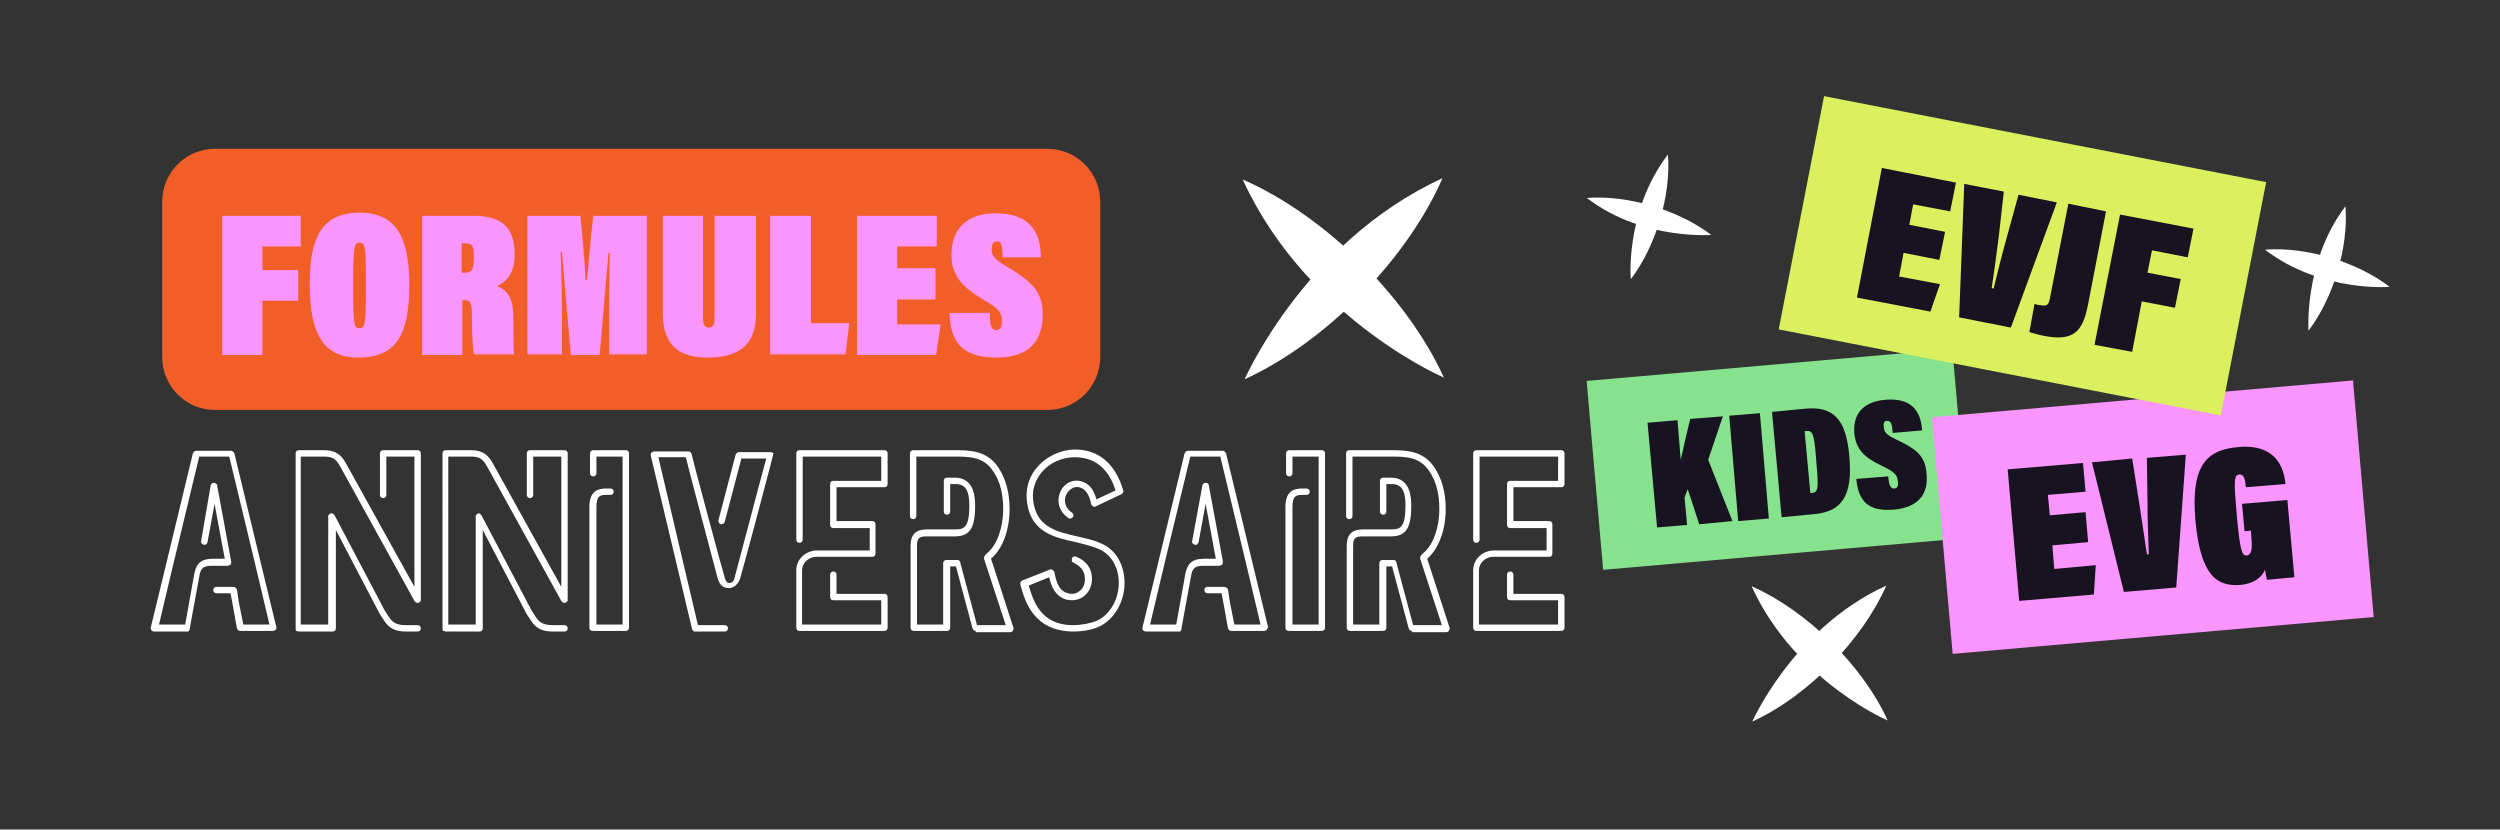
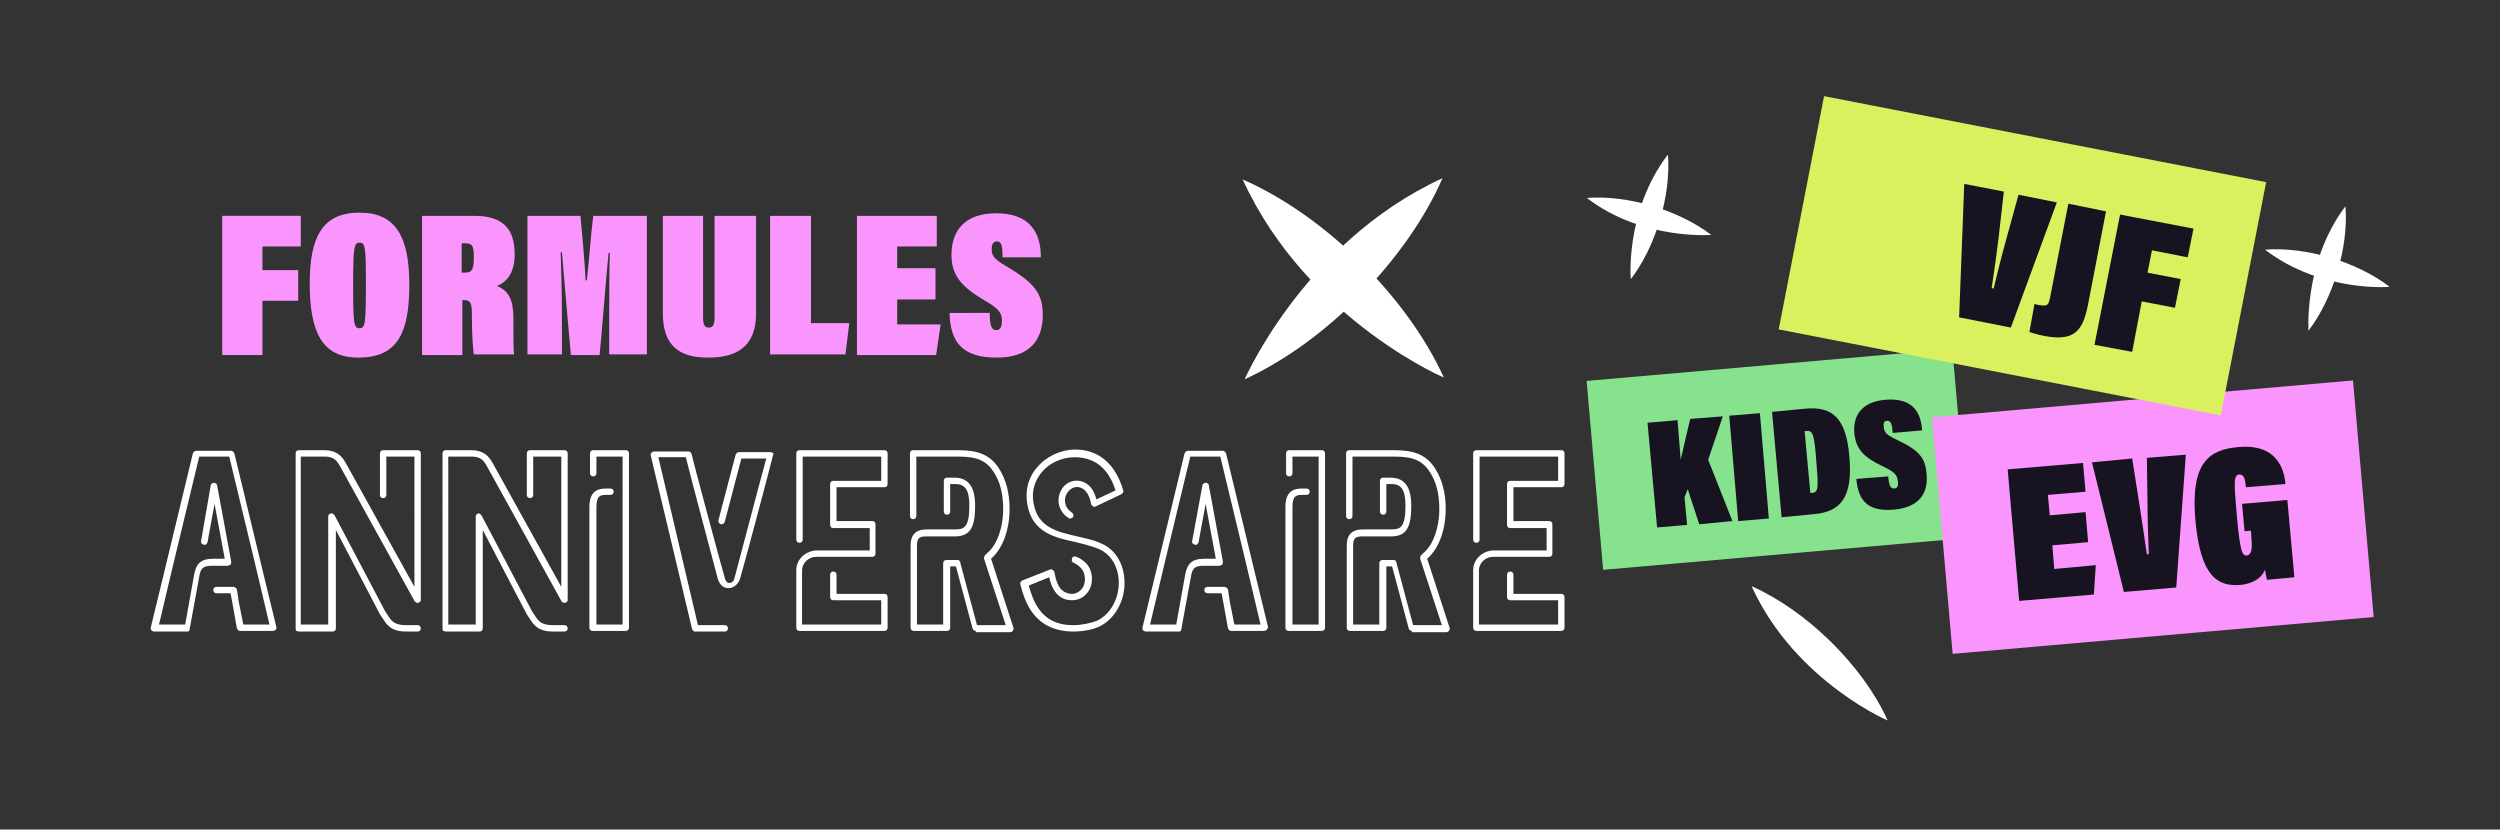
<svg xmlns="http://www.w3.org/2000/svg" xmlns:xlink="http://www.w3.org/1999/xlink" version="1.1" id="Calque_1" x="0px" y="0px" viewBox="0 0 391.5 129.9" style="enable-background:new 0 0 391.5 129.9;" xml:space="preserve">
  <rect x="0" y="0" width="391.5" height="129.9" fill="#333333" stroke="none" />
  <style type="text/css">
	.st0{clip-path:url(#SVGID_00000104694127133278985010000004787704012368117911_);fill:#FFFFFF;}
	.st1{clip-path:url(#SVGID_00000152251904178507587430000009463548489032123315_);fill:#FFFFFF;}
	.st2{clip-path:url(#SVGID_00000166650561965383713410000010840131222654029236_);fill:#F25E27;}
	.st3{fill:#F995FC;}
	.st4{enable-background:new    ;}
	.st5{fill:#FFFFFF;}
	.st6{fill:#86E28C;}
	.st7{fill:#181320;}
	.st8{clip-path:url(#SVGID_00000177484158745900422710000010048708289801431937_);fill:#FFFFFF;}
	.st9{clip-path:url(#SVGID_00000065059975442002366900000015889966142486371510_);fill:#FFFFFF;}
	.st10{clip-path:url(#SVGID_00000103248795117935168480000006300914964669741243_);fill:#FFFFFF;}
	.st11{clip-path:url(#SVGID_00000000222311718628080730000008997915848763548340_);fill:#FFFFFF;}
	.st12{fill:#DBF05E;}
	.st13{clip-path:url(#SVGID_00000018955675276254307370000010815794860842704030_);fill:#FFFFFF;}
	.st14{clip-path:url(#SVGID_00000036240843481302082670000016791875562271986364_);fill:#FFFFFF;}
	.st15{fill:none;stroke:#FFFFFF;}
	.st16{fill:#A86BF5;}
	.st17{fill:#B68DF7;}
	.st18{fill:#CFB9F9;}
	.st19{fill:#70C1E5;}
	.st20{fill:#98ED9A;}
	.st21{fill:#B5F7B5;}
	.st22{fill:#8AD3ED;}
	.st23{fill:#BAEAF7;}
	.st24{fill:#F25E27;}
	.st25{fill:#F7754D;}
	.st26{fill:#FF977B;}
	.st27{fill:#F754F7;}
	.st28{fill:#F8D7F9;}
	.st29{fill:#ECF786;}
	.st30{fill:#F5F9AC;}
</style>
  <g>
    <g>
      <defs>
        <rect id="SVGID_1_" x="14.7" y="15.2" width="359.6" height="97.9" />
      </defs>
      <clipPath id="SVGID_00000045594158900567264920000005249703893312302727_">
        <use xlink:href="#SVGID_1_" style="overflow:visible;" />
      </clipPath>
      <path style="clip-path:url(#SVGID_00000045594158900567264920000005249703893312302727_);fill:#FFFFFF;" d="M194.9,59.4    c12.7-5.8,25.4-18.7,31-31.5C203.5,38.2,194.3,60.9,194.9,59.4" />
    </g>
    <g>
      <defs>
        <rect id="SVGID_00000088849724061328319540000004974800964289577150_" x="14.7" y="15.2" width="359.6" height="97.9" />
      </defs>
      <clipPath id="SVGID_00000020391942976845542990000002764342931740099476_">
        <use xlink:href="#SVGID_00000088849724061328319540000004974800964289577150_" style="overflow:visible;" />
      </clipPath>
      <path style="clip-path:url(#SVGID_00000020391942976845542990000002764342931740099476_);fill:#FFFFFF;" d="M226.1,59.1    c-5.8-12.7-18.7-25.4-31.5-31C204.9,50.6,227.6,59.8,226.1,59.1" />
    </g>
    <g>
      <defs>
        <rect id="SVGID_00000165940445510480421110000017342206577512909241_" x="14.7" y="15.2" width="359.6" height="97.9" />
      </defs>
      <clipPath id="SVGID_00000181058566560321949860000015840066336901218716_">
        <use xlink:href="#SVGID_00000165940445510480421110000017342206577512909241_" style="overflow:visible;" />
      </clipPath>
-       <path style="clip-path:url(#SVGID_00000181058566560321949860000015840066336901218716_);fill:#F25E27;" d="M33.7,23.3    c-4.6,0-8.3,3.7-8.3,8.3v24.3c0,4.6,3.7,8.3,8.3,8.3H164c4.6,0,8.3-3.7,8.3-8.3V31.6c0-4.6-3.7-8.3-8.3-8.3H33.7z" />
    </g>
  </g>
  <g>
    <path class="st3" d="M34.7,33.8h12.4v4.8h-6v3.7h5.6v4.8h-5.6v8.5h-6.3V33.8z" />
  </g>
  <g>
    <path class="st3" d="M64.1,44.6c0,7.8-2,11.4-8,11.4c-5.6,0-7.6-3.9-7.6-11.6c0-7.3,2-11.1,7.8-11.1C62,33.3,64.1,37.1,64.1,44.6z    M55.3,44.5c0,6.2,0.1,6.9,1,6.9c0.9,0,1-0.7,1-6.9c0-5.9-0.1-6.5-1-6.5C55.5,38,55.3,38.5,55.3,44.5z" />
  </g>
  <g>
    <path class="st3" d="M72.4,47.1v8.5h-6.3V33.8h8.2c4.5,0,6.3,2.1,6.3,6c0,2.8-1.1,4.3-2.8,5c1.9,0.7,2.6,2.2,2.6,5.1v0.5   c0,2.1,0,4.5,0.1,5.1h-6.3c-0.1-0.5-0.3-3-0.3-5.5v-0.6c0-2-0.2-2.4-1.3-2.4H72.4z M72.4,42.7h0.3c1.1,0,1.5-0.3,1.5-2.4   c0-1.8-0.2-2.2-1.4-2.2h-0.5V42.7z" />
  </g>
  <g>
    <path class="st3" d="M95.4,50.2c0-2.9,0-7.8,0.1-10.6h-0.2c-0.5,5.1-1.1,13.2-1.4,16h-4.5C89,51.4,88.4,44.2,88,39.5h-0.2   c0.1,2.6,0.2,6.8,0.2,10.5v5.5h-5.4V33.8h8.3c0.2,2.2,0.7,7.4,0.8,10.1h0.2c0.4-3.5,0.5-5.9,1-10.1h8.4v21.7h-5.9V50.2z" />
    <path class="st3" d="M110.1,33.8v15.8c0,1,0.1,1.7,0.9,1.7c0.8,0,0.9-0.7,0.9-1.7V33.8h6.5v15.3c0,5.4-3.3,6.9-7.5,6.9   c-4.5,0-7.1-1.8-7.1-7V33.8H110.1z" />
  </g>
  <g>
    <path class="st3" d="M120.6,33.8h6.4v16.8h6l-0.6,4.9h-11.8V33.8z" />
  </g>
  <g>
    <path class="st3" d="M146.5,46.9h-6v3.9h6.8l-0.7,4.8h-12.4V33.8h12.5v4.8h-6.2v3.4h6V46.9z" />
  </g>
  <g>
    <path class="st3" d="M155,49.1c0,1.9,0.3,2.6,1,2.6s0.9-0.6,0.9-1.5c0-1.2-0.5-1.9-2.8-3.2c-3.7-2.2-5.1-4-5.1-7.1   c0-3.9,2.2-6.5,7-6.5c5.1,0,7,2.8,7,6.9h-6c0-1.9-0.2-2.5-0.9-2.5c-0.5,0-0.8,0.4-0.8,1.2c0,0.9,0.2,1.5,2.3,2.7   c4.2,2.5,5.7,4.1,5.7,7.6c0,3.9-2,6.7-7.2,6.7c-5.5,0-7.3-2.5-7.4-7H155z" />
  </g>
  <g class="st4">
    <path class="st5" d="M43.2,98.6c-0.1,0.1-0.3,0.2-0.4,0.2h-5.2h-0.1c-0.1,0-0.1-0.1-0.2-0.1c-0.1-0.1-0.1-0.1-0.1-0.2   c0,0-0.1-0.1-0.1-0.1l-0.7-3.9l-0.3-1.6h-2.2c-0.3,0-0.5-0.2-0.5-0.5c0-0.3,0.2-0.5,0.5-0.5h2.6c0.3,0,0.5,0.2,0.6,0.4l0.3,2   l0.7,3.5h4.1l-2.3-9.7l-4-16.6h-4.7l-4,16.6l-2.3,9.7H29l1.4-7.8c0.3-1.6,0.9-2.5,3-2.5h0.1h0.1h1.6l-1.6-8.6l-1.1,6   c-0.1,0.3-0.3,0.5-0.6,0.4c-0.3-0.1-0.5-0.3-0.4-0.6L33,76c0-0.2,0.3-0.4,0.5-0.4s0.5,0.2,0.5,0.4l2.2,11.9V88v0.2   c0,0.1-0.1,0.1-0.1,0.2s-0.1,0.1-0.2,0.1s-0.1,0.1-0.2,0.1h-0.1h-2.2l-0.1,0l-0.1,0c-1.4,0-1.8,0.4-2,1.7l-1.5,8.2c0,0,0,0.1,0,0.1   c0,0.1-0.1,0.1-0.1,0.2c-0.1,0.1-0.1,0.1-0.2,0.1h-0.1h-5.2c-0.1,0-0.3-0.1-0.4-0.2s-0.1-0.3-0.1-0.4l2.5-10.3l4.1-17   c0.1-0.2,0.3-0.4,0.5-0.4h5.5c0.2,0,0.4,0.2,0.5,0.4l4.1,17l2.5,10.3C43.3,98.2,43.3,98.5,43.2,98.6z" />
    <path class="st5" d="M47.1,71.5v26.3h4.3V80.9v-0.1c0-0.1,0-0.1,0.1-0.2s0.1-0.1,0.1-0.1c0.1,0,0.1-0.1,0.2-0.1h0.2   c0.1,0,0.1,0,0.2,0.1s0.1,0.1,0.1,0.1l0.1,0.1l7.9,15l0.6,0.9c0.5,0.8,1.1,1.3,2.7,1.3h1.8c0.3,0,0.5,0.2,0.5,0.5   c0,0.3-0.2,0.5-0.5,0.5h-1.8c-1.7,0-2.7-0.5-3.5-1.8l-0.6-0.9v0l-6.9-13.2v15.4c0,0.3-0.2,0.5-0.5,0.5h-5.3c-0.1,0-0.3-0.1-0.4-0.1   c-0.1-0.1-0.1-0.2-0.1-0.4V71c0-0.3,0.2-0.5,0.5-0.5h4c1.8,0,2.7,0.8,3.4,2.1l10.7,19.3V71.5h-4.4v6c0,0.3-0.2,0.5-0.5,0.5   s-0.5-0.2-0.5-0.5V71c0-0.3,0.2-0.5,0.5-0.5h5.4c0.3,0,0.5,0.2,0.5,0.5v22.9v0.1c0,0.1,0,0.1-0.1,0.2s-0.1,0.1-0.1,0.1   s-0.1,0.1-0.2,0.1h-0.2c-0.1,0-0.1,0-0.2-0.1s-0.1-0.1-0.2-0.1l0-0.1l-11.6-21c-0.6-1.1-1.1-1.6-2.5-1.6H47.1z" />
    <path class="st5" d="M70.2,71.5v26.3h4.3V80.9v-0.1c0-0.1,0-0.1,0.1-0.2s0.1-0.1,0.1-0.1c0.1,0,0.1-0.1,0.2-0.1H75   c0.1,0,0.1,0,0.2,0.1s0.1,0.1,0.1,0.1l0.1,0.1l7.9,15l0.6,0.9c0.5,0.8,1.1,1.3,2.7,1.3h1.8c0.3,0,0.5,0.2,0.5,0.5   c0,0.3-0.2,0.5-0.5,0.5h-1.8c-1.7,0-2.7-0.5-3.5-1.8l-0.6-0.9v0l-6.9-13.2v15.4c0,0.3-0.2,0.5-0.5,0.5h-5.3c-0.1,0-0.3-0.1-0.4-0.1   c-0.1-0.1-0.1-0.2-0.1-0.4V71c0-0.3,0.2-0.5,0.5-0.5h4c1.8,0,2.7,0.8,3.4,2.1l10.7,19.3V71.5h-4.4v6c0,0.3-0.2,0.5-0.5,0.5   s-0.5-0.2-0.5-0.5V71c0-0.3,0.2-0.5,0.5-0.5h5.4c0.3,0,0.5,0.2,0.5,0.5v22.9v0.1c0,0.1,0,0.1-0.1,0.2s-0.1,0.1-0.1,0.1   s-0.1,0.1-0.2,0.1h-0.2c-0.1,0-0.1,0-0.2-0.1s-0.1-0.1-0.2-0.1l0-0.1l-11.6-21c-0.6-1.1-1.1-1.6-2.5-1.6H70.2z" />
    <path class="st5" d="M92.8,98.8c-0.3,0-0.5-0.2-0.5-0.5V79.4c0-2.6,1.4-2.9,2.7-2.9h0.6c0.3,0,0.5,0.2,0.5,0.5s-0.2,0.5-0.5,0.5H95   c-1,0-1.6,0.1-1.6,1.9v18.4h4.1V71.5h-4.1v2.6c0,0.3-0.2,0.5-0.5,0.5c-0.3,0-0.5-0.2-0.5-0.5V71c0-0.3,0.2-0.5,0.5-0.5h5.1   c0.3,0,0.5,0.2,0.5,0.5v27.3c0,0.3-0.2,0.5-0.5,0.5H92.8z" />
    <path class="st5" d="M121.1,71.1c0,0.2-4.7,17.9-5.2,19.5c-0.3,0.9-1,1.5-1.8,1.5c-0.7,0-1.4-0.4-1.7-1.5c-0.5-1.9-4.4-16.5-5-19   h-4.3l6.2,26.3h4.2c0.3,0,0.5,0.2,0.5,0.5c0,0.3-0.2,0.5-0.5,0.5h-4.6c-0.1,0-0.1,0-0.2,0h0c0,0-0.1-0.1-0.1-0.1h0   c0,0-0.1-0.1-0.1-0.1v0c0,0-0.1-0.1-0.1-0.1l-6.5-27.3c0-0.1,0-0.3,0.1-0.4s0.3-0.2,0.4-0.2h5.4c0.2,0,0.4,0.1,0.5,0.4   c0,0.2,4.6,17.4,5.2,19.4c0.1,0.5,0.4,0.8,0.7,0.8c0.3,0,0.7-0.2,0.8-0.7c0.4-1.4,4.1-15.6,5-18.8h-3.9l-2.6,9.9   c-0.1,0.3-0.3,0.4-0.6,0.4c-0.3-0.1-0.4-0.3-0.4-0.6l2.7-10.3c0.1-0.2,0.3-0.4,0.5-0.4h5c0.1,0,0.3,0.1,0.4,0.2   S121.2,71,121.1,71.1z" />
    <path class="st5" d="M125.2,98.8c-0.3,0-0.5-0.2-0.5-0.5v-9v0c0-1.7,1.4-3,3.1-3.1h0.1h8.3v-3.5h-5.7c-0.3,0-0.5-0.2-0.5-0.5v-6.4   c0-0.3,0.2-0.5,0.5-0.5h7.5v-3.8h-12.3v13c0,0.3-0.2,0.5-0.5,0.5s-0.5-0.2-0.5-0.5V71c0-0.3,0.2-0.5,0.5-0.5h13.3   c0.3,0,0.5,0.2,0.5,0.5v4.8c0,0.3-0.2,0.5-0.5,0.5H131v5.3h5.6c0.3,0,0.5,0.2,0.5,0.5v4.6c0,0.3-0.2,0.5-0.5,0.5h-8.8   c-1.2,0-2.2,1-2.2,2.1v0v8.5H138V94h-7.5c-0.3,0-0.5-0.2-0.5-0.5V90c0-0.3,0.2-0.5,0.5-0.5s0.5,0.2,0.5,0.5v3h7.5   c0.3,0,0.5,0.2,0.5,0.5v4.8c0,0.3-0.2,0.5-0.5,0.5H125.2z" />
  </g>
  <g class="st4">
    <path class="st5" d="M152.8,98.8c-0.2,0-0.4-0.1-0.5-0.4l-2.6-9.7h-0.9v9.6c0,0.3-0.2,0.5-0.5,0.5h-5.2c-0.3,0-0.5-0.2-0.5-0.5   V85.5c0-1.8,0.8-2.6,2.6-2.6h4.4c1.3,0,2.2-0.2,2.2-3.7c0-2.4-0.6-3.4-2.2-3.4h-0.8v4.3c0,0.3-0.2,0.5-0.5,0.5   c-0.3,0-0.5-0.2-0.5-0.5v-4.8c0-0.3,0.2-0.5,0.5-0.5h1.2c3.2,0,3.2,3.3,3.2,4.5c0,3.5-0.9,4.7-3.2,4.7h-4.4c-1.2,0-1.5,0.3-1.5,1.5   v12.3h4.1v-9.6c0-0.3,0.2-0.5,0.5-0.5h1.8c0.1,0,0.3,0.1,0.3,0.2c0.1,0.1,0.1,0.2,0.1,0.3l2.6,9.7h4.5l-3.4-10.4c0-0.1,0-0.1,0-0.2   c0-0.1,0.1-0.3,0.2-0.4c0.1-0.1,0.2-0.2,0.3-0.3c1.5-1.2,2.5-3.9,2.5-6.9c0-2.4-0.5-4.3-1.5-5.8c-1.5-2.4-3.8-2.4-6.2-2.4h-5.9v9.3   c0,0.3-0.2,0.5-0.5,0.5s-0.5-0.2-0.5-0.5V71c0-0.3,0.2-0.5,0.5-0.5h6.4c2.4,0,5.2,0,7,2.8c1.1,1.7,1.7,3.8,1.7,6.4   c0,3.3-1.1,6.2-2.8,7.7c0,0-0.1,0.1-0.1,0.1l3.5,10.8c0.1,0.1,0,0.3-0.1,0.5c-0.1,0.1-0.2,0.2-0.4,0.2H152.8z" />
    <path class="st5" d="M159.8,91.6l0-0.1c-0.1-0.3,0.1-0.5,0.3-0.6l4.3-1.7c0.1-0.1,0.3,0,0.4,0c0.1,0.1,0.2,0.2,0.3,0.3   c0.3,1.6,0.7,3,2.1,3.4c0.7,0.2,1.3,0.1,1.8-0.3c0.6-0.4,0.9-1.1,0.9-1.9c0-1.5-0.9-2.1-1.8-2.6c-0.3-0.1-0.3-0.4-0.2-0.7   s0.4-0.3,0.7-0.2c1.1,0.5,2.4,1.4,2.4,3.5c0,1.1-0.5,2.1-1.3,2.7c-0.8,0.6-1.7,0.7-2.7,0.5c-1.8-0.5-2.4-2.2-2.7-3.5l-3.2,1.3   c0.7,2.4,1.9,6.2,6.9,6.2c1.4,0,2.8-0.3,3.8-0.7c2.1-1,3.5-3.5,3.4-6.2c-0.1-2.4-1.3-4.3-3.3-5.1c-1-0.4-2.2-0.7-3.4-1   c-3.3-0.7-6.8-1.5-7.6-5.8c-0.5-2.8,0.5-4.8,1.5-5.9c1.4-1.7,3.7-2.8,6-2.8c3.7,0,6.3,2.3,7.5,6.4c0.1,0.2-0.1,0.5-0.3,0.6l-4,1.9   c-0.1,0.1-0.3,0.1-0.4,0c-0.1-0.1-0.3-0.2-0.3-0.3c-0.2-1-0.6-2.2-1.6-2.6c-0.9-0.4-1.8,0.1-2.3,1c-0.5,1-0.2,2.2,0.9,2.9   c0.2,0.2,0.3,0.5,0.1,0.7c-0.2,0.2-0.5,0.3-0.7,0.1c-1.5-1-1.9-2.7-1.2-4.2c0.7-1.4,2.2-2,3.6-1.4c1.2,0.5,1.7,1.6,2,2.7l3-1.4   c-0.8-2.5-2.5-5.2-6.4-5.2c-2,0-4,0.9-5.2,2.4c-0.8,1-1.7,2.6-1.2,5c0.7,3.6,3.7,4.3,6.8,5c1.2,0.3,2.4,0.5,3.5,1   c2.4,0.9,3.8,3.2,3.9,6c0.1,3.1-1.5,5.9-3.9,7.1c-1.5,0.7-3.3,0.8-4.2,0.8C161.8,98.8,160.5,94.1,159.8,91.6z" />
  </g>
  <g class="st4">
    <path class="st5" d="M198.4,98.6c-0.1,0.1-0.3,0.2-0.4,0.2h-5.2h-0.1c-0.1,0-0.1-0.1-0.2-0.1c-0.1-0.1-0.1-0.1-0.1-0.2   c0,0-0.1-0.1-0.1-0.1l-0.7-3.9l-0.3-1.6h-2.2c-0.3,0-0.5-0.2-0.5-0.5c0-0.3,0.2-0.5,0.5-0.5h2.6c0.3,0,0.5,0.2,0.6,0.4l0.3,2   l0.7,3.5h4.1l-2.3-9.7l-4-16.6h-4.7l-4,16.6l-2.3,9.7h4.1l1.4-7.8c0.3-1.6,0.9-2.5,3-2.5h0.1h0.1h1.6l-1.6-8.6l-1.1,6   c-0.1,0.3-0.3,0.5-0.6,0.4c-0.3-0.1-0.5-0.3-0.4-0.6l1.6-8.7c0-0.2,0.3-0.4,0.5-0.4c0.3,0,0.5,0.2,0.5,0.4l2.2,11.9V88v0.2   c0,0.1-0.1,0.1-0.1,0.2s-0.1,0.1-0.2,0.1s-0.1,0.1-0.2,0.1h-0.1h-2.2l-0.1,0l-0.1,0c-1.4,0-1.8,0.4-2,1.7l-1.5,8.2c0,0,0,0.1,0,0.1   c0,0.1-0.1,0.1-0.1,0.2c-0.1,0.1-0.1,0.1-0.2,0.1h-0.1h-5.2c-0.1,0-0.3-0.1-0.4-0.2s-0.1-0.3-0.1-0.4l2.5-10.3l4.1-17   c0.1-0.2,0.3-0.4,0.5-0.4h5.5c0.2,0,0.4,0.2,0.5,0.4l4.1,17l2.5,10.3C198.5,98.2,198.5,98.5,198.4,98.6z" />
    <path class="st5" d="M201.8,98.8c-0.3,0-0.5-0.2-0.5-0.5V79.4c0-2.6,1.4-2.9,2.7-2.9h0.6c0.3,0,0.5,0.2,0.5,0.5s-0.2,0.5-0.5,0.5   h-0.6c-1,0-1.6,0.1-1.6,1.9v18.4h4.1V71.5h-4.1v2.6c0,0.3-0.2,0.5-0.5,0.5c-0.3,0-0.5-0.2-0.5-0.5V71c0-0.3,0.2-0.5,0.5-0.5h5.1   c0.3,0,0.5,0.2,0.5,0.5v27.3c0,0.3-0.2,0.5-0.5,0.5H201.8z" />
    <path class="st5" d="M221.1,98.8c-0.2,0-0.4-0.1-0.5-0.4l-2.6-9.7h-0.9v9.6c0,0.3-0.2,0.5-0.5,0.5h-5.2c-0.3,0-0.5-0.2-0.5-0.5   V85.5c0-1.8,0.8-2.6,2.6-2.6h4.4c1.3,0,2.2-0.2,2.2-3.7c0-2.4-0.6-3.4-2.2-3.4h-0.8v4.3c0,0.3-0.2,0.5-0.5,0.5   c-0.3,0-0.5-0.2-0.5-0.5v-4.8c0-0.3,0.2-0.5,0.5-0.5h1.2c3.2,0,3.2,3.3,3.2,4.5c0,3.5-0.9,4.7-3.2,4.7h-4.4c-1.2,0-1.5,0.3-1.5,1.5   v12.3h4.1v-9.6c0-0.3,0.2-0.5,0.5-0.5h1.8c0.1,0,0.3,0.1,0.3,0.2c0.1,0.1,0.1,0.2,0.1,0.3l2.6,9.7h4.5l-3.4-10.4c0-0.1,0-0.1,0-0.2   c0-0.1,0.1-0.3,0.2-0.4c0.1-0.1,0.2-0.2,0.3-0.3c1.5-1.2,2.5-3.9,2.5-6.9c0-2.4-0.5-4.3-1.5-5.8c-1.5-2.4-3.8-2.4-6.2-2.4h-5.9v9.3   c0,0.3-0.2,0.5-0.5,0.5s-0.5-0.2-0.5-0.5V71c0-0.3,0.2-0.5,0.5-0.5h6.4c2.4,0,5.2,0,7,2.8c1.1,1.7,1.7,3.8,1.7,6.4   c0,3.3-1.1,6.2-2.8,7.7c0,0-0.1,0.1-0.1,0.1l3.5,10.8c0.1,0.1,0,0.3-0.1,0.5c-0.1,0.1-0.2,0.2-0.4,0.2H221.1z" />
    <path class="st5" d="M231.2,98.8c-0.3,0-0.5-0.2-0.5-0.5v-9v0c0-1.7,1.4-3,3.1-3.1h0.1h8.3v-3.5h-5.7c-0.3,0-0.5-0.2-0.5-0.5v-6.4   c0-0.3,0.2-0.5,0.5-0.5h7.5v-3.8h-12.3v13c0,0.3-0.2,0.5-0.5,0.5c-0.3,0-0.5-0.2-0.5-0.5V71c0-0.3,0.2-0.5,0.5-0.5h13.3   c0.3,0,0.5,0.2,0.5,0.5v4.8c0,0.3-0.2,0.5-0.5,0.5H237v5.3h5.6c0.3,0,0.5,0.2,0.5,0.5v4.6c0,0.3-0.2,0.5-0.5,0.5h-8.8   c-1.2,0-2.2,1-2.2,2.1v0v8.5H244V94h-7.5c-0.3,0-0.5-0.2-0.5-0.5V90c0-0.3,0.2-0.5,0.5-0.5c0.3,0,0.5,0.2,0.5,0.5v3h7.5   c0.3,0,0.5,0.2,0.5,0.5v4.8c0,0.3-0.2,0.5-0.5,0.5H231.2z" />
  </g>
  <rect x="249.7" y="57.1" transform="matrix(0.996 -8.716726e-02 8.716726e-02 0.996 -5.214 24.547)" class="st6" width="57.5" height="29.7" />
  <g>
    <g class="st4">
      <path class="st7" d="M258,66.2l4.7-0.4l0.5,6.2c0.5-2.1,1.1-4.9,1.5-6.4l5.1-0.4l-2.3,6.8l3.8,9.6l-5.2,0.5l-1.8-5.5l-0.5,1.3    l0.4,4.3l-4.7,0.4L258,66.2z" />
      <path class="st7" d="M275.6,64.7l1.4,16.5l-4.8,0.4l-1.4-16.5L275.6,64.7z" />
    </g>
    <g class="st4">
      <path class="st7" d="M277.5,64.5l5.2-0.5c4.2-0.4,6.4,1.4,6.9,7.4c0.6,6.4-1.3,8.7-5.4,9.1l-5.2,0.5L277.5,64.5z M283.5,77.2    l0.2,0c1.1-0.1,1.1-0.7,0.7-5.4c-0.3-4-0.6-4.4-1.5-4.3l-0.3,0L283.5,77.2z" />
    </g>
    <g class="st4">
      <path class="st7" d="M295.7,74.6c0.1,1.5,0.4,1.9,0.9,1.9c0.6,0,0.7-0.5,0.6-1.2c-0.1-0.9-0.5-1.4-2.4-2.3c-3-1.4-4.1-2.7-4.4-5    c-0.3-3,1.2-5.1,4.9-5.4c3.9-0.3,5.5,1.6,5.7,4.8l-4.6,0.4c-0.1-1.5-0.3-1.9-0.9-1.9c-0.4,0-0.6,0.3-0.5,1    c0.1,0.7,0.2,1.1,1.9,1.9c3.4,1.6,4.6,2.7,4.8,5.4c0.3,3-1.1,5.2-5,5.6c-4.2,0.4-5.7-1.4-6-4.8L295.7,74.6z" />
    </g>
  </g>
  <g>
    <g>
      <defs>
        <rect id="SVGID_00000116953424995674628000000014292918142215804576_" x="14.7" y="15.2" width="359.6" height="97.9" />
      </defs>
      <clipPath id="SVGID_00000149358446971550906570000015950493739804716458_">
        <use xlink:href="#SVGID_00000116953424995674628000000014292918142215804576_" style="overflow:visible;" />
      </clipPath>
-       <path style="clip-path:url(#SVGID_00000149358446971550906570000015950493739804716458_);fill:#FFFFFF;" d="M274.4,113    c8.6-3.9,17.2-12.7,21-21.3C280.3,98.6,274,114,274.4,113" />
    </g>
    <g>
      <defs>
        <rect id="SVGID_00000156561304501056444800000017418471048186137513_" x="14.7" y="15.2" width="359.6" height="97.9" />
      </defs>
      <clipPath id="SVGID_00000060022832125716348510000011316385001995270822_">
        <use xlink:href="#SVGID_00000156561304501056444800000017418471048186137513_" style="overflow:visible;" />
      </clipPath>
      <path style="clip-path:url(#SVGID_00000060022832125716348510000011316385001995270822_);fill:#FFFFFF;" d="M295.6,112.8    c-3.9-8.6-12.7-17.2-21.3-21C281.2,107,296.6,113.3,295.6,112.8" />
    </g>
    <g>
      <defs>
        <rect id="SVGID_00000006687261907857942760000004136256775446648487_" x="14.7" y="15.2" width="359.6" height="97.9" />
      </defs>
      <clipPath id="SVGID_00000098194958053919993890000018083804265167300992_">
        <use xlink:href="#SVGID_00000006687261907857942760000004136256775446648487_" style="overflow:visible;" />
      </clipPath>
      <path style="clip-path:url(#SVGID_00000098194958053919993890000018083804265167300992_);fill:#FFFFFF;" d="M361.5,51.8    c3.9-5.1,6.3-13.1,5.8-19.5C360.5,41.3,361.6,52.5,361.5,51.8" />
    </g>
    <g>
      <defs>
        <rect id="SVGID_00000082368194709488275770000011790160065191907496_" x="14.7" y="15.2" width="359.6" height="97.9" />
      </defs>
      <clipPath id="SVGID_00000077295873409007000590000016606906907495318148_">
        <use xlink:href="#SVGID_00000082368194709488275770000011790160065191907496_" style="overflow:visible;" />
      </clipPath>
      <path style="clip-path:url(#SVGID_00000077295873409007000590000016606906907495318148_);fill:#FFFFFF;" d="M374.2,44.9    c-5.1-3.9-13.1-6.3-19.5-5.8C363.7,46,374.9,44.9,374.2,44.9" />
    </g>
  </g>
  <rect x="304.1" y="62.4" transform="matrix(0.996 -8.714656e-02 8.714656e-02 0.996 -5.778 29.695)" class="st3" width="66.2" height="37.2" />
  <g>
    <g class="st4">
      <path class="st7" d="M327,84.9l-5.6,0.5l0.3,3.7l6.5-0.6l-0.3,4.6l-11.7,1l-1.8-20.6l11.8-1l0.4,4.5l-5.9,0.5l0.3,3.2l5.6-0.5    L327,84.9z" />
    </g>
    <g class="st4">
      <path class="st7" d="M332.6,92.7l-5-20.3l6.3-0.6l1.1,7c0.4,2.5,0.8,5.3,1.2,8l0.3,0c-0.1-3-0.2-5.5-0.2-8l-0.1-7.1l6.1-0.5    L340.8,92L332.6,92.7z" />
    </g>
    <g class="st4">
      <path class="st7" d="M359.3,90.4l-4.3,0.4c-0.1-0.4-0.2-1-0.3-1.6c-0.6,1.5-2.1,2.2-3.8,2.4c-3.8,0.3-6.3-1.5-7.1-10.1    c-0.8-9.2,2.2-11.1,6.8-11.5c6-0.5,7.1,3.5,7.3,5.8l-6.2,0.5c-0.1-1.3-0.3-2-1-2c-0.9,0.1-0.9,0.9-0.4,6.6    c0.5,5.4,0.8,6.1,1.5,6.1c0.8-0.1,0.9-1.1,0.8-2.3l-0.1-1.6l-1,0.1l-0.4-4.3l7.1-0.6L359.3,90.4z" />
    </g>
  </g>
  <rect x="298" y="4.9" transform="matrix(0.191 -0.982 0.982 0.191 216.814 343.287)" class="st12" width="37.2" height="70.5" />
  <g class="st4">
-     <path class="st7" d="M303.7,40.7l-5.6-1.1l-0.7,3.7l6.4,1.2l-1.5,4.3l-11.5-2.2l3.9-20.3l11.6,2.3l-0.9,4.5l-5.8-1.1l-0.6,3.2   l5.6,1.1L303.7,40.7z" />
-   </g>
+     </g>
  <g class="st4">
    <path class="st7" d="M306.8,49.7l0.8-20.9l6.2,1.2l-0.8,7.1c-0.3,2.5-0.7,5.3-1.1,8l0.3,0.1c0.7-2.9,1.3-5.3,2-7.8l1.9-6.9l6,1.2   l-7.2,19.6L306.8,49.7z" />
  </g>
  <g class="st4">
    <path class="st7" d="M327.1,47.1c-0.8,4.4-1.9,6.5-7,5.5c-1.1-0.2-1.9-0.5-2.3-0.6l0.8-4.4c0.4,0.1,0.7,0.2,1,0.2   c1.1,0.2,1.2-0.2,1.4-1l2.9-14.9l5.9,1.2L327.1,47.1z" />
  </g>
  <g class="st4">
    <path class="st7" d="M332,33.6l11.5,2.2l-0.9,4.5l-5.6-1.1l-0.7,3.5l5.2,1l-0.9,4.5l-5.2-1l-1.5,7.9l-5.9-1.1L332,33.6z" />
  </g>
  <g>
    <g>
      <defs>
        <rect id="SVGID_00000114057821506142821250000014877125748289368502_" x="14.7" y="15.2" width="359.6" height="97.9" />
      </defs>
      <clipPath id="SVGID_00000026857945465787435840000004063235267911042723_">
        <use xlink:href="#SVGID_00000114057821506142821250000014877125748289368502_" style="overflow:visible;" />
      </clipPath>
      <path style="clip-path:url(#SVGID_00000026857945465787435840000004063235267911042723_);fill:#FFFFFF;" d="M255.4,43.7    c3.9-5.1,6.3-13.1,5.8-19.5C254.3,33.2,255.4,44.4,255.4,43.7" />
    </g>
    <g>
      <defs>
        <rect id="SVGID_00000061440383808896247300000008231036647491900318_" x="14.7" y="15.2" width="359.6" height="97.9" />
      </defs>
      <clipPath id="SVGID_00000107559450039914314060000005051180899275499423_">
        <use xlink:href="#SVGID_00000061440383808896247300000008231036647491900318_" style="overflow:visible;" />
      </clipPath>
      <path style="clip-path:url(#SVGID_00000107559450039914314060000005051180899275499423_);fill:#FFFFFF;" d="M268,36.8    c-5.1-3.9-13.1-6.3-19.5-5.8C257.5,37.9,268.7,36.7,268,36.8" />
    </g>
  </g>
</svg>